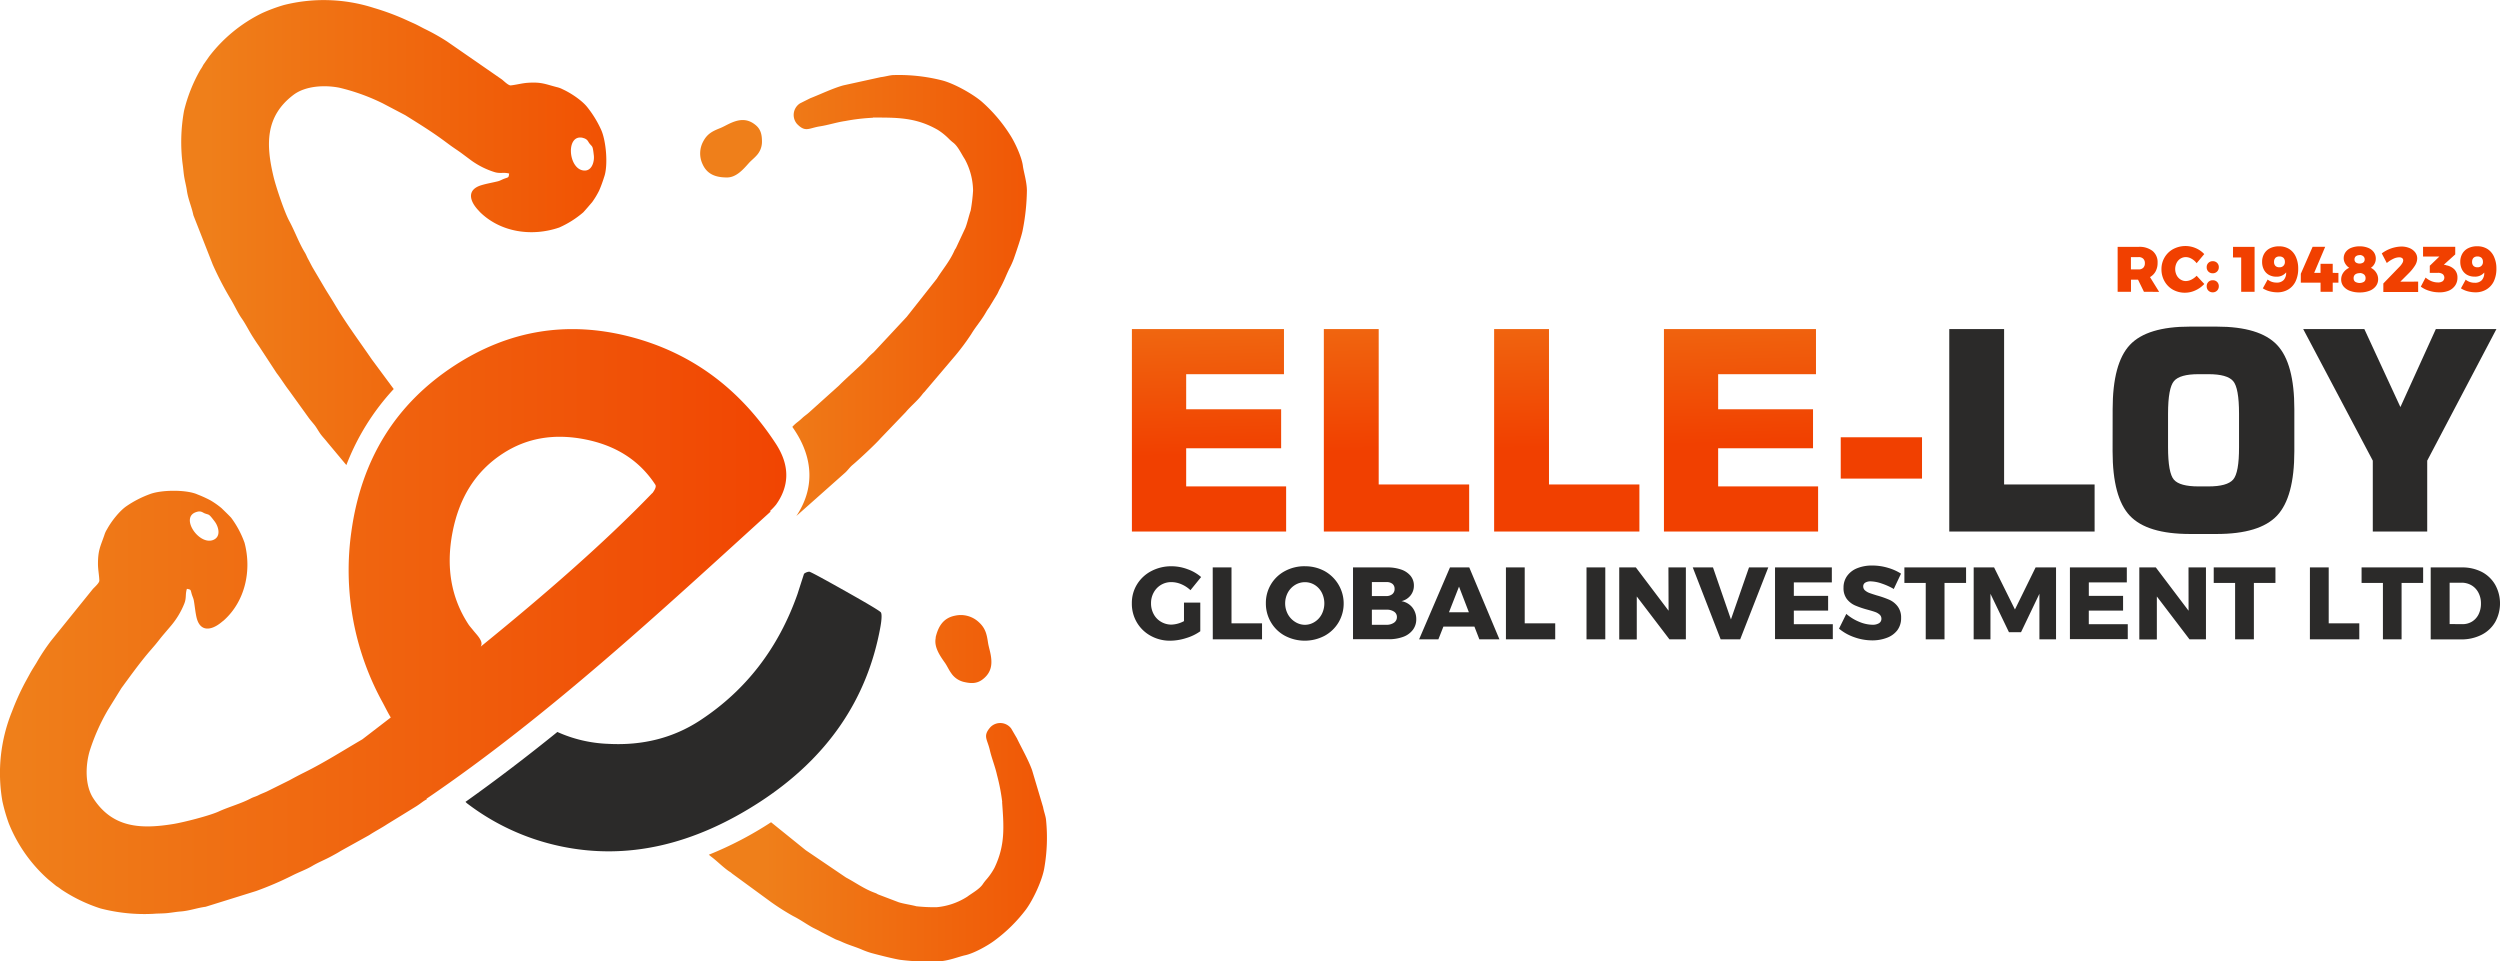
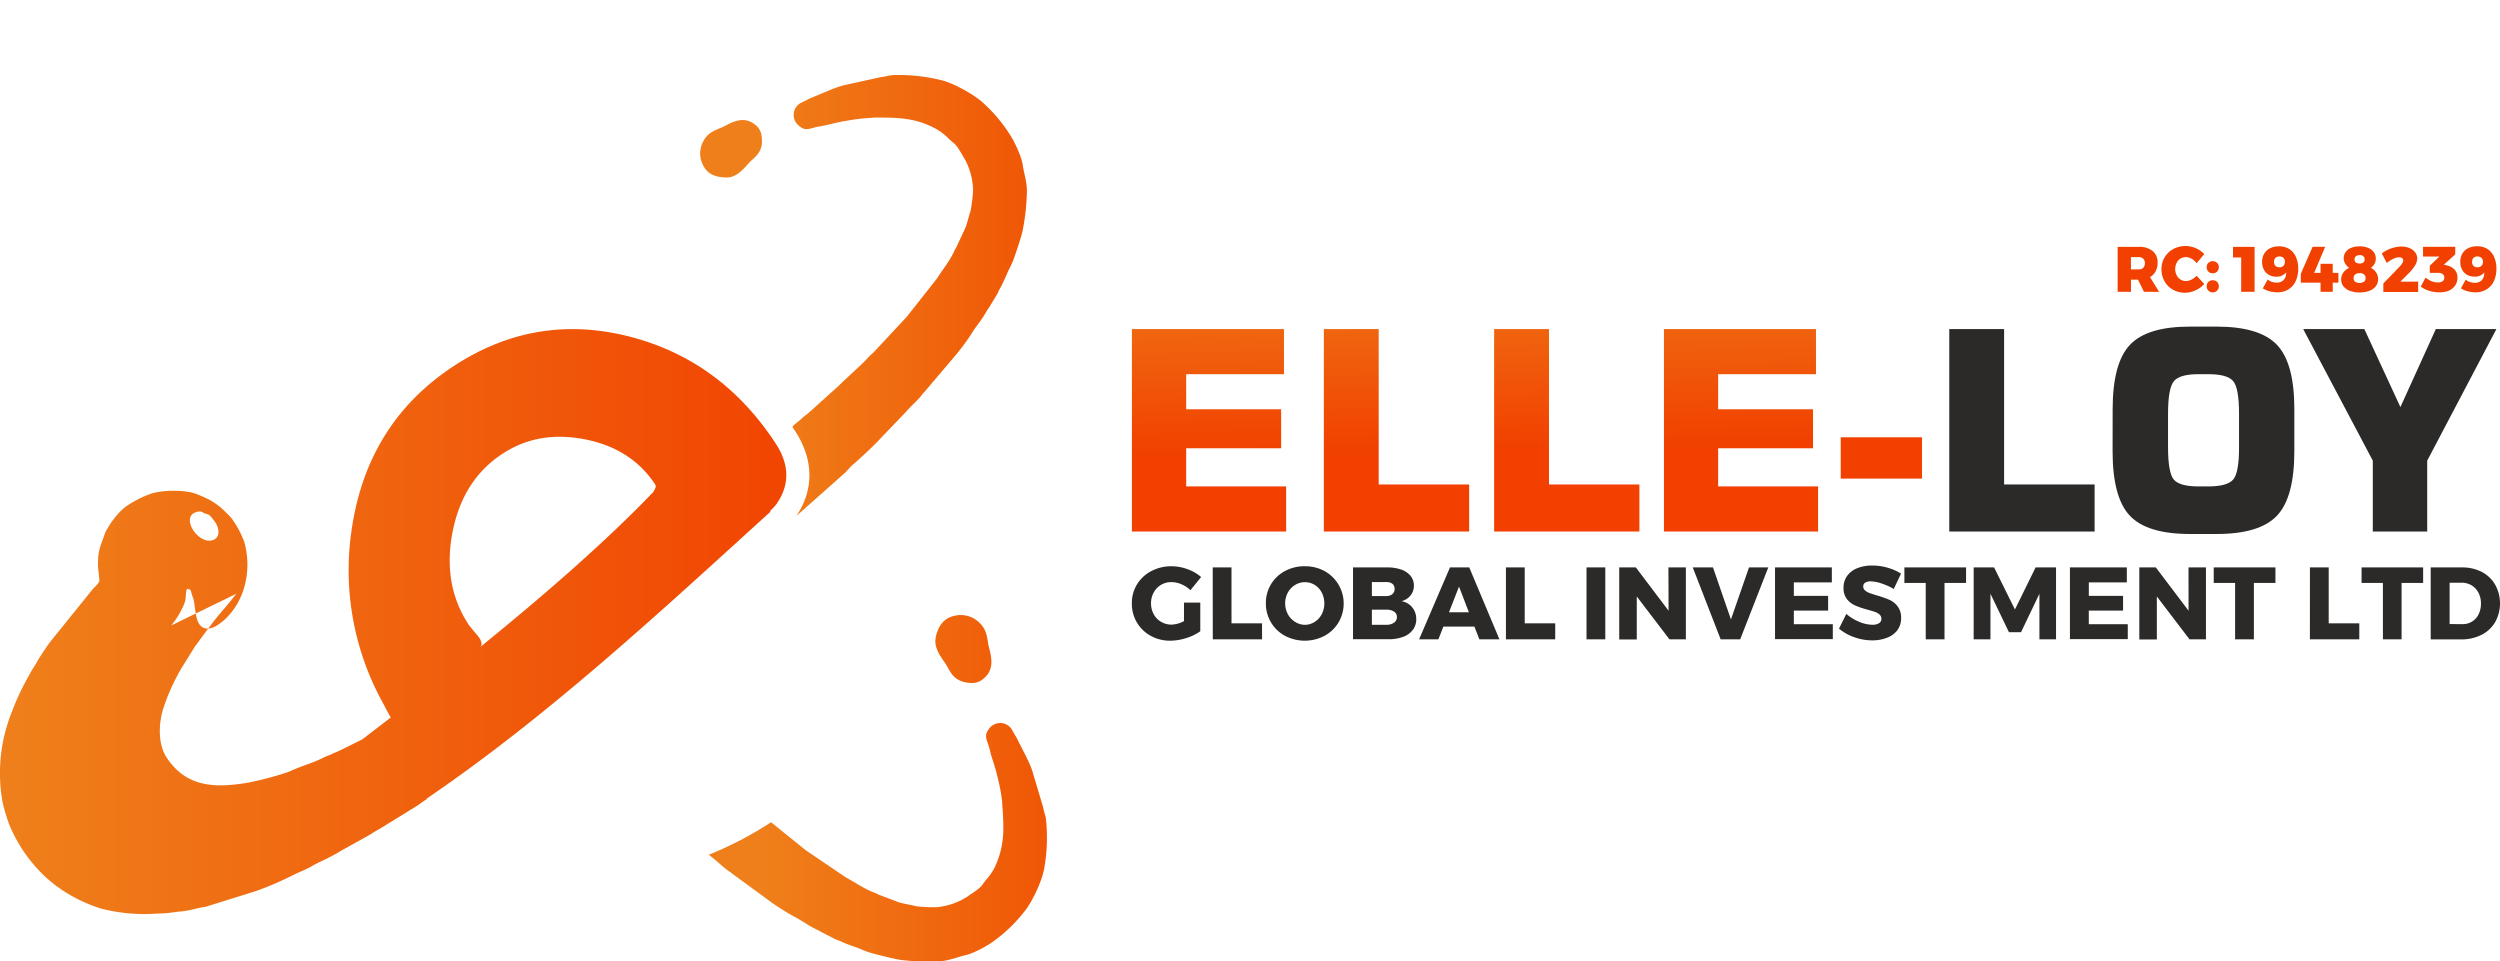
<svg xmlns="http://www.w3.org/2000/svg" xmlns:xlink="http://www.w3.org/1999/xlink" viewBox="0 0 846.65 325.57">
  <defs>
    <style>.cls-1,.cls-2,.cls-3,.cls-4,.cls-5{fill-rule:evenodd;}.cls-1{fill:url(#linear-gradient);}.cls-2{fill:url(#linear-gradient-2);}.cls-3,.cls-7{fill:#2b2a29;}.cls-4{fill:url(#linear-gradient-3);}.cls-5{fill:url(#linear-gradient-4);}.cls-6{fill:url(#linear-gradient-5);}.cls-8{fill:url(#linear-gradient-6);}</style>
    <linearGradient id="linear-gradient" x1="11586.82" y1="19120.47" x2="15490.62" y2="19120.47" gradientTransform="matrix(0.03, 0, 0, -0.03, -91.33, 642.07)" gradientUnits="userSpaceOnUse">
      <stop offset="0" stop-color="#ef7f1a" />
      <stop offset="1" stop-color="#f14c00" />
    </linearGradient>
    <linearGradient id="linear-gradient-2" x1="5386.26" y1="19873.08" x2="10465.65" y2="19873.08" xlink:href="#linear-gradient" />
    <linearGradient id="linear-gradient-3" x1="3221.79" y1="15224.16" x2="12615.75" y2="15224.16" gradientTransform="matrix(0.03, 0, 0, -0.03, -91.33, 642.07)" gradientUnits="userSpaceOnUse">
      <stop offset="0" stop-color="#ef7f1a" />
      <stop offset="1" stop-color="#f14000" />
    </linearGradient>
    <linearGradient id="linear-gradient-4" x1="11690.29" y1="13233.77" x2="15729.33" y2="13233.77" xlink:href="#linear-gradient" />
    <linearGradient id="linear-gradient-5" x1="21422.89" y1="18734.65" x2="21475.18" y2="16372.85" xlink:href="#linear-gradient-3" />
    <linearGradient id="linear-gradient-6" x1="30781.35" y1="19711.93" x2="30784.89" y2="19153.34" xlink:href="#linear-gradient-3" />
  </defs>
  <g id="Layer_2" data-name="Layer 2">
    <g id="Layer_1-2" data-name="Layer 1">
      <path class="cls-1" d="M295.62,39.81c8.39,0,14.63-.05,22,4.19a21.17,21.17,0,0,1,3.57,2.85,15.92,15.92,0,0,0,1.55,1.4c1.68,1.24,2.83,3.88,4,5.65a22.92,22.92,0,0,1,2.8,10.67,59.92,59.92,0,0,1-.81,6.74c-.67,1.94-1.08,4-1.79,5.85l-3.06,6.55c-.37.8-.31.4-.71,1.29-1.62,3.6-3.91,6.2-5.89,9.37l-10.22,12.94-11.19,12a26.6,26.6,0,0,0-2,1.9c-1.14,1.49-7.45,7-9.68,9.3l-10.24,9.21c-.68.61-1.4,1.09-2.05,1.66a24.39,24.39,0,0,1-2.13,1.81,13.32,13.32,0,0,0-1.44,1.37c.32.46.63.93.94,1.4,6.12,9.38,6.65,19.52.41,28.8.25-.23.49-.45.71-.63L286.3,160c.82-.76,1.45-1.72,2.4-2.52,2-1.66,7.92-7.17,9.48-9l8.57-8.93c1.68-2,3.78-3.68,5.38-5.71.27-.34.27-.38.55-.69a2.8,2.8,0,0,1,.36-.38l10.63-12.52a79.77,79.77,0,0,0,5.24-7.08c1.31-2.19,2.69-3.77,4.14-6,.71-1.09,1.13-2,1.89-3l2.79-4.6c.33-.61.54-1.21.89-1.82,1.4-2.5,2-4.27,3.17-6.7a26.81,26.81,0,0,0,1.53-3.38c.8-2.28,2.6-7.53,3-9.59a73.87,73.87,0,0,0,1.45-13.49c0-3-1.12-6.47-1.36-8.41-.38-3-2.71-8-4.32-10.47a52.14,52.14,0,0,0-9.64-11.31c-3.18-2.7-9.62-6.29-13.7-7.25a59.68,59.68,0,0,0-16-1.73c-1.33,0-3,.56-4.44.7l-12.74,2.8c-3.59,1-7.7,3-11.17,4.35L270.94,35a4.66,4.66,0,0,0-1,7c2.86,2.92,3.92,1.39,7.74.79,2.89-.45,5.71-1.4,8.59-1.81a66,66,0,0,1,9.32-1.1ZM246.23,60.1c-3.64,0-6.69-.93-8.29-4.49a8.5,8.5,0,0,1,.28-7.83c1.33-2.48,3.12-3.38,5.62-4.37.95-.38,1.85-.89,2.77-1.34,3.33-1.65,6.31-2.24,9.38.36,1.76,1.49,2.06,3.42,2.06,5.61a6.8,6.8,0,0,1-1.83,4.62c-.82.93-1.82,1.68-2.64,2.6-1.89,2.13-4.25,4.84-7.35,4.84Z" />
-       <path class="cls-2" d="M133.35,131.76l-7.47-10.09c-4.29-6.27-8.71-12.16-12.59-18.74-1.06-1.79-2-3.2-3.09-5l-4.3-7.28c-.5-.89-1-1.89-1.4-2.64-.59-1-.75-1.67-1.28-2.52-2-3.27-3.43-7.29-5.28-10.69-1.62-3-4.48-11.51-5.3-14.94-2.59-10.85-2.88-20.41,6.7-27.7,4.1-3.13,10.69-3.45,15.7-2.43A69.46,69.46,0,0,1,129.62,35l7.61,4c4.14,2.59,8.28,5.14,12.24,8,1.19.85,2.29,1.7,3.38,2.48s2.28,1.54,3.45,2.4l3.37,2.51a27.67,27.67,0,0,0,7.7,3.86c2,.65,3.1,0,5.06.52-.18,1.43-.17,1.22-1.52,1.7-.92.33-1.51.73-2.31.93-1.88.47-3.75.77-5.47,1.29C158,64.18,159,68,161.94,71.16l.24.25a.74.74,0,0,0,.12.13,4.61,4.61,0,0,0,.48.51c6.93,6.62,17.38,8.17,26.61,5a32.61,32.61,0,0,0,8.15-5.15c1.16-1.27,1.87-2.14,3-3.44a27.62,27.62,0,0,0,2.37-3.93A44.56,44.56,0,0,0,204.58,60c1.43-3.84.71-12.43-1.06-16.18a36.05,36.05,0,0,0-4.59-7.48c-1.8-2.31-5.59-4.83-8.33-6.08a8.38,8.38,0,0,0-2.1-.77c-3.84-1-5.19-1.78-9.89-1.44-1.88.14-3.74.67-5.62.87-.79.08-2.27-1.41-3-2L151.42,14.06a70.65,70.65,0,0,0-7.76-4.35c-1.48-.76-2.43-1.32-4-2l-3-1.36a83.69,83.69,0,0,0-10-3.65,55.42,55.42,0,0,0-30.51-1,56,56,0,0,0-7.43,2.76A50.53,50.53,0,0,0,70.85,19.1l-2,2.86a11.7,11.7,0,0,1-1,1.68A53,53,0,0,0,62.33,37.5a59.38,59.38,0,0,0-.49,18c.24,1.56.31,3.11.6,4.71s.66,3,.84,4.28c.44,3.06,1.61,5.47,2.21,8.4L72.05,89.6a108.86,108.86,0,0,0,6.15,11.82c1.3,2.17,2.32,4.52,3.66,6.42s2.41,4.14,3.78,6.28c.71,1.1,1.29,2,2,3l6.06,9.26c1.46,1.88,2.74,4,4.16,5.83l6.39,8.87c.74,1.07,1.47,1.86,2.2,2.77s1.3,2,2,3,1.5,1.77,2.36,2.88l6.49,7.77a80.1,80.1,0,0,1,16-25.71Zm64-85.09c-5.64-1.28-5,9.9-.13,11,3.15.72,4.13-2.85,3.89-5-.41-3.56-.44-2.75-1.5-4.11-.5-.64-.61-1.49-2.26-1.87Z" />
-       <path class="cls-3" d="M188.81,247.91a45.87,45.87,0,0,0,17.17,4c11.66.63,22-2,31-7.87q23.35-15.25,33.09-42.82c.75-2.35,1.49-4.63,2.22-6.9a3.23,3.23,0,0,1,1.76-.71c.38,0,4.44,2.19,12.15,6.53s11.8,6.77,12.13,7.27.31,2.24-.17,4.91q-6.7,36.94-40.57,59.1-34.14,22.29-67.77,15.17a78.87,78.87,0,0,1-31.68-14.55l-.5-.48c10.63-7.55,21-15.49,31.13-23.68Z" />
-       <path class="cls-4" d="M144.44,270.5c41.52-28.25,79.3-63.43,116.61-97.31l-.35-.07a19.75,19.75,0,0,0,2.12-2.22,20.7,20.7,0,0,0,1.75-2.9q4.2-8.53-1.87-17.8Q244.25,122,213.26,114q-31.77-8.16-59.41,9.85Q124.09,143.28,119,180a92.88,92.88,0,0,0,10.57,57.87c.89,1.65,1.77,3.47,2.77,5.11l-9.64,7.41c-6.56,3.82-12.76,7.8-19.6,11.19-1.87.93-3.34,1.72-5.18,2.72l-7.57,3.76c-.92.43-2,.81-2.74,1.21-1,.51-1.71.63-2.6,1.09-3.41,1.81-7.52,2.89-11,4.49-3.08,1.4-11.8,3.63-15.28,4.2-11,1.79-20.57,1.39-27.14-8.7-2.82-4.32-2.67-10.91-1.28-15.83a68.8,68.8,0,0,1,6.28-14.17l4.52-7.3c2.88-3.93,5.72-7.88,8.83-11.62.94-1.12,1.87-2.16,2.73-3.19s1.7-2.17,2.64-3.27L58,211.81a27.42,27.42,0,0,0,4.42-7.4c.79-2,.26-3.09.88-5,1.41.28,1.21.25,1.59,1.64.26.94.62,1.55.76,2.37.33,1.9.49,3.8.88,5.54,1.17,5.23,5.08,4.56,8.42,1.81l.27-.22.13-.11a4.61,4.61,0,0,0,.55-.44c7.1-6.43,9.4-16.75,6.92-26.18a32.36,32.36,0,0,0-4.55-8.5c-1.18-1.25-2-2-3.21-3.2a27.86,27.86,0,0,0-3.75-2.65,39.08,39.08,0,0,0-4.38-2c-3.72-1.71-12.34-1.62-16.2-.12a35.62,35.62,0,0,0-7.8,4c-2.44,1.63-5.23,5.22-6.67,7.87a7.86,7.86,0,0,0-.92,2c-1.28,3.75-2.16,5-2.16,9.75,0,1.89.4,3.78.46,5.67,0,.79-1.57,2.16-2.21,2.85l-14.2,17.59a68.9,68.9,0,0,0-4.9,7.42c-.86,1.41-1.49,2.33-2.31,3.85l-1.57,2.87a83.85,83.85,0,0,0-4.36,9.67A55.51,55.51,0,0,0,.8,271.29,58.4,58.4,0,0,0,3,278.91a50.56,50.56,0,0,0,13.35,18.93l2.71,2.22a12.67,12.67,0,0,1,1.6,1.11,52.94,52.94,0,0,0,13.43,6.5A59.17,59.17,0,0,0,52,309.47c1.57-.13,3.12-.08,4.74-.25s3.1-.44,4.34-.53c3.07-.22,5.57-1.21,8.54-1.6l17.1-5.33A110.52,110.52,0,0,0,99,296.49c2.26-1.15,4.68-2,6.67-3.18,2.15-1.29,4.3-2.1,6.54-3.32,1.15-.63,2.12-1.13,3.14-1.79l9.67-5.37c2-1.32,4.2-2.44,6.12-3.72l4.66-2.86,4.65-2.87c1.12-.66,2-1.34,2.92-2,.39-.26.79-.5,1.21-.73l-.14-.15Zm-78-97.08c-5.5,1.77.77,11.05,5.52,9.53,3.07-1,2.09-4.56.77-6.31-2.17-2.86-1.79-2.15-3.39-2.78-.76-.29-1.28-1-2.9-.44ZM220.89,167c-16.07,16.66-36.07,34.11-58.11,52,1.12-1.71-1.21-3.89-2.43-5.41-.62-.79-1.3-1.52-1.72-2.17q-8.81-13.49-5.36-31.25c2.31-11.82,7.93-20.66,17-26.56,8.09-5.28,17.35-6.89,27.88-4.81q13.31,2.63,21.06,11.71a34.12,34.12,0,0,1,2.72,3.64c.37.56,0,1.52-1,2.88Z" />
+       <path class="cls-4" d="M144.44,270.5c41.52-28.25,79.3-63.43,116.61-97.31l-.35-.07a19.75,19.75,0,0,0,2.12-2.22,20.7,20.7,0,0,0,1.75-2.9q4.2-8.53-1.87-17.8Q244.25,122,213.26,114q-31.77-8.16-59.41,9.85Q124.09,143.28,119,180a92.88,92.88,0,0,0,10.57,57.87c.89,1.65,1.77,3.47,2.77,5.11l-9.64,7.41l-7.57,3.76c-.92.43-2,.81-2.74,1.21-1,.51-1.71.63-2.6,1.09-3.41,1.81-7.52,2.89-11,4.49-3.08,1.4-11.8,3.63-15.28,4.2-11,1.79-20.57,1.39-27.14-8.7-2.82-4.32-2.67-10.91-1.28-15.83a68.8,68.8,0,0,1,6.28-14.17l4.52-7.3c2.88-3.93,5.72-7.88,8.83-11.62.94-1.12,1.87-2.16,2.73-3.19s1.7-2.17,2.64-3.27L58,211.81a27.42,27.42,0,0,0,4.42-7.4c.79-2,.26-3.09.88-5,1.41.28,1.21.25,1.59,1.64.26.94.62,1.55.76,2.37.33,1.9.49,3.8.88,5.54,1.17,5.23,5.08,4.56,8.42,1.81l.27-.22.13-.11a4.61,4.61,0,0,0,.55-.44c7.1-6.43,9.4-16.75,6.92-26.18a32.36,32.36,0,0,0-4.55-8.5c-1.18-1.25-2-2-3.21-3.2a27.86,27.86,0,0,0-3.75-2.65,39.08,39.08,0,0,0-4.38-2c-3.72-1.71-12.34-1.62-16.2-.12a35.62,35.62,0,0,0-7.8,4c-2.44,1.63-5.23,5.22-6.67,7.87a7.86,7.86,0,0,0-.92,2c-1.28,3.75-2.16,5-2.16,9.75,0,1.89.4,3.78.46,5.67,0,.79-1.57,2.16-2.21,2.85l-14.2,17.59a68.9,68.9,0,0,0-4.9,7.42c-.86,1.41-1.49,2.33-2.31,3.85l-1.57,2.87a83.85,83.85,0,0,0-4.36,9.67A55.51,55.51,0,0,0,.8,271.29,58.4,58.4,0,0,0,3,278.91a50.56,50.56,0,0,0,13.35,18.93l2.71,2.22a12.67,12.67,0,0,1,1.6,1.11,52.94,52.94,0,0,0,13.43,6.5A59.17,59.17,0,0,0,52,309.47c1.57-.13,3.12-.08,4.74-.25s3.1-.44,4.34-.53c3.07-.22,5.57-1.21,8.54-1.6l17.1-5.33A110.52,110.52,0,0,0,99,296.49c2.26-1.15,4.68-2,6.67-3.18,2.15-1.29,4.3-2.1,6.54-3.32,1.15-.63,2.12-1.13,3.14-1.79l9.67-5.37c2-1.32,4.2-2.44,6.12-3.72l4.66-2.86,4.65-2.87c1.12-.66,2-1.34,2.92-2,.39-.26.79-.5,1.21-.73l-.14-.15Zm-78-97.08c-5.5,1.77.77,11.05,5.52,9.53,3.07-1,2.09-4.56.77-6.31-2.17-2.86-1.79-2.15-3.39-2.78-.76-.29-1.28-1-2.9-.44ZM220.89,167c-16.07,16.66-36.07,34.11-58.11,52,1.12-1.71-1.21-3.89-2.43-5.41-.62-.79-1.3-1.52-1.72-2.17q-8.81-13.49-5.36-31.25c2.31-11.82,7.93-20.66,17-26.56,8.09-5.28,17.35-6.89,27.88-4.81q13.31,2.63,21.06,11.71a34.12,34.12,0,0,1,2.72,3.64c.37.56,0,1.52-1,2.88Z" />
      <path class="cls-5" d="M316.85,215.91c.88-3.73,2.57-6.63,6.61-7.41a8.93,8.93,0,0,1,8,2.18c2.22,2,2.7,4,3.12,6.81.16,1.07.46,2.12.7,3.16.89,3.82.77,7-2.63,9.53-2,1.45-4,1.28-6.25.76a7.15,7.15,0,0,1-4.29-3c-.77-1.06-1.29-2.27-2-3.33-1.73-2.45-3.94-5.53-3.19-8.7Zm22.52,55.7c.61,8.37,1.11,14.59-2.58,22.28a21.4,21.4,0,0,1-2.58,3.78,16.06,16.06,0,0,0-1.29,1.64c-1.11,1.76-3.66,3.11-5.34,4.36a23,23,0,0,1-10.44,3.57,58.65,58.65,0,0,1-6.78-.32c-2-.53-4.12-.78-6-1.36L297.63,303c-.81-.31-.41-.28-1.33-.62-3.71-1.36-6.47-3.44-9.78-5.19l-13.64-9.25-11.75-9.48a121.22,121.22,0,0,1-21.08,11l.66.55c2.07,1.53,3.95,3.5,6.08,5,.36.25.41.24.74.49a5,5,0,0,1,.4.34l13.26,9.7a81.42,81.42,0,0,0,7.44,4.71c2.28,1.14,4,2.4,6.26,3.69,1.13.63,2.09,1,3.17,1.66l4.79,2.45c.63.29,1.24.46,1.88.75,2.59,1.22,4.4,1.65,6.9,2.68a27.27,27.27,0,0,0,3.5,1.28c2.32.63,7.69,2,9.78,2.3a73.69,73.69,0,0,0,13.55.47c3-.22,6.38-1.58,8.29-2,2.94-.59,7.78-3.28,10.13-5.06A51.85,51.85,0,0,0,347.46,308c2.47-3.36,5.58-10,6.23-14.19a59.36,59.36,0,0,0,.57-16.07c-.1-1.32-.78-3-1-4.37l-3.72-12.5c-1.25-3.52-3.54-7.47-5.15-10.83l-1.95-3.34a4.65,4.65,0,0,0-7-.47c-2.7,3.07-1.1,4-.23,7.78.66,2.85,1.81,5.59,2.43,8.43a66.32,66.32,0,0,1,1.78,9.22Z" />
      <path class="cls-6" d="M383.33,180V111.44h51.5v15.28H401.71V138.6h32.16v13.2H401.71v12.92h33.85V180Zm65,0V111.44h18.58v52.62h30.64V180ZM506,180V111.44h18.58v52.62H555.2V180Zm57.51,0V111.44H615v15.28H581.87V138.6H614v13.2H581.87v12.92h33.85V180Zm59.87-17.91v-14h27.53v14Z" />
      <path class="cls-7" d="M660.14,180V111.44h18.57v52.62h30.65V180Zm74.09-39.87v11.29q0,8.79,2,11.05c1.32,1.5,4.09,2.26,8.3,2.26h3.41q6.3,0,8.33-2.31t2-11V140.12q0-8.75-2-11.07c-1.35-1.56-4.13-2.33-8.33-2.33h-3.41c-4.18,0-6.93.77-8.27,2.31S734.23,134.26,734.23,140.12Zm-18.76-1.52q0-15.6,5.84-21.81t20.39-6.19h9q14.6,0,20.46,6.22T777,138.6v14.24q0,15.56-5.86,21.78t-20.46,6.22h-9q-14.55,0-20.39-6.19t-5.84-21.81ZM780,111.44h20.71l12.21,26.42,12-26.42h20.52L822,156v24H803.57V156L780,111.44Z" />
      <path class="cls-7" d="M401,204.08h5.49v9.7a16.24,16.24,0,0,1-4.78,2.31,18.05,18.05,0,0,1-5.37.89,13.37,13.37,0,0,1-6.65-1.66,12.2,12.2,0,0,1-4.68-4.53,12.43,12.43,0,0,1-1.7-6.47,12,12,0,0,1,1.75-6.41,12.33,12.33,0,0,1,4.83-4.5,14.43,14.43,0,0,1,6.87-1.64,15.49,15.49,0,0,1,5.42,1,14.09,14.09,0,0,1,4.59,2.65l-3.61,4.45a10.41,10.41,0,0,0-3.05-2,8.7,8.7,0,0,0-3.39-.73,6.67,6.67,0,0,0-6,3.51,7.35,7.35,0,0,0-.91,3.65,7.55,7.55,0,0,0,.91,3.71,6.53,6.53,0,0,0,2.5,2.58,6.82,6.82,0,0,0,3.54.94,9.61,9.61,0,0,0,4.21-1.18v-6.29Zm9.7-11.92h6.36V211.1H427.4v5.42H410.72Zm31.18-.39a13.81,13.81,0,0,1,6.72,1.64,12.58,12.58,0,0,1,4.73,17.34,12.34,12.34,0,0,1-4.73,4.56,14.41,14.41,0,0,1-13.45,0,12.15,12.15,0,0,1-4.72-4.55,12.42,12.42,0,0,1-1.73-6.48,12.15,12.15,0,0,1,6.45-10.88,13.88,13.88,0,0,1,6.73-1.64Zm.07,5.39a6.41,6.41,0,0,0-3.36.94,6.86,6.86,0,0,0-2.45,2.59,7.78,7.78,0,0,0,0,7.3,7.07,7.07,0,0,0,2.45,2.61,6.23,6.23,0,0,0,3.34,1,6.16,6.16,0,0,0,3.32-1,6.74,6.74,0,0,0,2.38-2.61,8.09,8.09,0,0,0,0-7.3,6.62,6.62,0,0,0-2.38-2.59,6.24,6.24,0,0,0-3.32-.94Zm27.84-5a14.08,14.08,0,0,1,4.78.74,7.11,7.11,0,0,1,3.15,2.14,5.1,5.1,0,0,1,1.11,3.27,5.25,5.25,0,0,1-1.13,3.34,5.6,5.6,0,0,1-3.08,1.94,6,6,0,0,1,3.67,2.12,6.28,6.28,0,0,1,1.34,4,5.83,5.83,0,0,1-1.15,3.59,7.14,7.14,0,0,1-3.27,2.37,13.88,13.88,0,0,1-5,.81h-12V192.16Zm-.35,9.7a3.15,3.15,0,0,0,2.09-.65,2.2,2.2,0,0,0,.76-1.79,2.07,2.07,0,0,0-.76-1.72,3.13,3.13,0,0,0-2.09-.57H464.6v4.73Zm0,9.73a4.38,4.38,0,0,0,2.64-.7,2.25,2.25,0,0,0,1-1.94,2.12,2.12,0,0,0-1-1.83,4.38,4.38,0,0,0-2.64-.64H464.6v5.11ZM501,216.52l-1.67-4.31H488.82l-1.7,4.31h-6.53l10.46-24.36h6.53l10.22,24.36Zm-10.29-9.17h6.74l-3.34-8.69ZM510,192.16h6.36V211.1h10.33v5.42H510Zm27.29,0h6.36v24.36h-6.36Zm27.74,0h5.91v24.36h-5.56L554.31,202v14.56h-5.94V192.16H554l11.08,14.67Zm8.24,0h6.85l6.08,17.62,6.12-17.62h6.53l-9.52,24.36h-6.61l-9.45-24.36Zm27.87,0h19.23v5.07H607.5v4.56h11.61v5l-11.61,0v4.59h13.2v5.07H601.13V192.16Zm40.26,7.33a22,22,0,0,0-4.16-1.88,12.4,12.4,0,0,0-3.7-.73,3.41,3.41,0,0,0-1.86.44,1.42,1.42,0,0,0-.68,1.27,1.76,1.76,0,0,0,.59,1.34,4.76,4.76,0,0,0,1.46.87c.58.22,1.44.5,2.58.85a32.53,32.53,0,0,1,4.19,1.46,7.25,7.25,0,0,1,2.83,2.24,6.2,6.2,0,0,1,1.18,3.94,6.74,6.74,0,0,1-1.29,4.16A7.82,7.82,0,0,1,639,216a13.72,13.72,0,0,1-5,.87,18.16,18.16,0,0,1-6-1.06,16.51,16.51,0,0,1-5.2-2.91l2.47-5a15.47,15.47,0,0,0,4.36,2.68,12,12,0,0,0,4.47,1,4.13,4.13,0,0,0,2.24-.52,1.72,1.72,0,0,0,.82-1.53,1.83,1.83,0,0,0-.61-1.39,4.57,4.57,0,0,0-1.53-.89c-.62-.22-1.48-.48-2.59-.78a30.73,30.73,0,0,1-4.14-1.41,7.3,7.3,0,0,1-2.8-2.15,6,6,0,0,1-1.16-3.84,6.68,6.68,0,0,1,1.2-4,7.62,7.62,0,0,1,3.41-2.63,13.29,13.29,0,0,1,5.12-.92,18.61,18.61,0,0,1,5.22.75,17.15,17.15,0,0,1,4.52,2l-2.4,5.07Zm3.54-7.33h20.89v5.25h-7.3v19.11h-6.36V197.41h-7.23v-5.25Zm23.47,0h6.91l7.06,14.25,7-14.25h6.92v24.36h-5.63l0-15.43-6.22,13h-4.1l-6.26-13v15.43H668.4Zm32.63,0h19.23v5.07H707.4v4.56H719v5l-11.61,0v4.59h13.2v5.07H701V192.16Zm40.12,0h5.91v24.36H741.5L730.44,202v14.56H724.5V192.16h5.59l11.09,14.67Zm8.55,0h20.89v5.25h-7.3v19.11h-6.36V197.41H749.7v-5.25Zm32.57,0h6.36V211.1H799v5.42H782.27Zm17.45,0h20.89v5.25h-7.3v19.11H807V197.41h-7.23v-5.25Zm34,0a14.42,14.42,0,0,1,6.76,1.53A11.2,11.2,0,0,1,845,198a13,13,0,0,1,0,12.7,11.14,11.14,0,0,1-4.65,4.31,15,15,0,0,1-6.9,1.53H823.18V192.16Zm.17,19.22a6.15,6.15,0,0,0,3.27-.87,6,6,0,0,0,2.23-2.47,8.07,8.07,0,0,0,.8-3.65,7.66,7.66,0,0,0-.86-3.68,6.18,6.18,0,0,0-2.34-2.49,6.56,6.56,0,0,0-3.41-.88h-4v14Z" />
      <path class="cls-8" d="M726.07,98.82l-2-4.1h-2.39v4.1h-4.52V83.6h7.11A7.17,7.17,0,0,1,729,85a4.9,4.9,0,0,1,1.69,4,5.94,5.94,0,0,1-.67,2.9,4.92,4.92,0,0,1-1.9,1.94l3.09,5Zm-4.41-7.58h2.59a2.15,2.15,0,0,0,1.57-.54,2.08,2.08,0,0,0,.56-1.56,2,2,0,0,0-.56-1.53,2.15,2.15,0,0,0-1.57-.54h-2.59v4.17Zm22.25-2.1a5.45,5.45,0,0,0-1.71-1.51,3.93,3.93,0,0,0-1.92-.56,3.46,3.46,0,0,0-1.85.52,3.66,3.66,0,0,0-1.3,1.45,4.73,4.73,0,0,0,0,4.15,3.73,3.73,0,0,0,1.3,1.45,3.31,3.31,0,0,0,1.85.54,4.28,4.28,0,0,0,1.86-.48,6.35,6.35,0,0,0,1.77-1.31l2.6,2.78a9.29,9.29,0,0,1-3,2.16,8.35,8.35,0,0,1-3.47.8,8.26,8.26,0,0,1-4.12-1,7.44,7.44,0,0,1-2.87-2.86A8.05,8.05,0,0,1,732,91.16a7.69,7.69,0,0,1,1.07-4A7.54,7.54,0,0,1,736,84.34a8.82,8.82,0,0,1,7.63-.29,8.5,8.5,0,0,1,2.86,2l-2.6,3.11Zm5.45-.68a2,2,0,0,1,1.49.57,1.94,1.94,0,0,1,.57,1.45,2,2,0,0,1-2.06,2.07,2,2,0,0,1-1.47-.58,2,2,0,0,1-.57-1.49,1.94,1.94,0,0,1,.57-1.45A2,2,0,0,1,749.36,88.46Zm0,6.45a2,2,0,0,1,1.49.57,2,2,0,0,1,.57,1.46A2,2,0,0,1,749.36,99a2,2,0,0,1-1.47-.58,2,2,0,0,1-.57-1.48,2,2,0,0,1,.57-1.46A2,2,0,0,1,749.36,94.91Zm6.88-11.31h7.3V98.82H759V87.2h-2.78ZM768,94.7a4.74,4.74,0,0,0,3,1,3.1,3.1,0,0,0,2.42-.9,3.56,3.56,0,0,0,.8-2.56,4,4,0,0,1-3.33,1.46,5.06,5.06,0,0,1-2.52-.62,4.26,4.26,0,0,1-1.68-1.76,5.53,5.53,0,0,1-.6-2.62,5.39,5.39,0,0,1,.71-2.8,4.69,4.69,0,0,1,2-1.84,6.7,6.7,0,0,1,3-.64,6.42,6.42,0,0,1,3.5.93A6,6,0,0,1,777.52,87a9.47,9.47,0,0,1,.79,4,9.76,9.76,0,0,1-.87,4.24A6.4,6.4,0,0,1,775,98a7,7,0,0,1-3.74,1,10.53,10.53,0,0,1-2.64-.35,8.13,8.13,0,0,1-2.29-1l1.65-3Zm3.93-7.84a1.8,1.8,0,0,0-1.33.47,1.9,1.9,0,0,0-.47,1.37,1.82,1.82,0,0,0,.46,1.34,1.76,1.76,0,0,0,1.32.47,1.72,1.72,0,0,0,1.89-1.85,1.85,1.85,0,0,0-.46-1.32,1.9,1.9,0,0,0-1.41-.48Zm20,5.56v3.3H790v3.1h-4.12v-3.1h-6.69v-3l4-9.14h4.26l-3.73,8.82h2.15V89.33H790v3.09Zm7.17-9a7.66,7.66,0,0,1,2.9.52,4.38,4.38,0,0,1,1.92,1.47,3.68,3.68,0,0,1,.67,2.2,3.62,3.62,0,0,1-.45,1.75,3.67,3.67,0,0,1-1.22,1.34,4.47,4.47,0,0,1,1.79,1.6,4.06,4.06,0,0,1,.67,2.24,3.79,3.79,0,0,1-.78,2.37,4.88,4.88,0,0,1-2.18,1.58,9,9,0,0,1-3.3.55,9.22,9.22,0,0,1-3.29-.54,5,5,0,0,1-2.2-1.54,3.75,3.75,0,0,1-.77-2.33,4,4,0,0,1,.73-2.3,4.72,4.72,0,0,1,2-1.63,4.42,4.42,0,0,1-1.36-1.43,3.58,3.58,0,0,1,.16-3.93,4.28,4.28,0,0,1,1.9-1.42,7.61,7.61,0,0,1,2.86-.5Zm0,3a1.87,1.87,0,0,0-1.27.38,1.35,1.35,0,0,0-.45,1.09,1.29,1.29,0,0,0,.45,1,2.36,2.36,0,0,0,2.54,0,1.29,1.29,0,0,0,.45-1,1.35,1.35,0,0,0-.45-1.09A1.87,1.87,0,0,0,799.08,86.36Zm0,6.1a2.35,2.35,0,0,0-1.5.43,1.54,1.54,0,0,0-.52,1.26,1.45,1.45,0,0,0,.52,1.21,2.92,2.92,0,0,0,3,0,1.45,1.45,0,0,0,.52-1.21,1.54,1.54,0,0,0-.52-1.26A2.37,2.37,0,0,0,799.08,92.46Zm19.83,2.85v3.51H807.14l0-2.88,5.43-5.61a6.15,6.15,0,0,0,.94-1.18,2.09,2.09,0,0,0,.36-1,.94.94,0,0,0-.36-.8,1.64,1.64,0,0,0-1-.27,4.84,4.84,0,0,0-2,.51,10.75,10.75,0,0,0-2.2,1.42l-1.7-3.25a11.67,11.67,0,0,1,6.57-2.33,7.23,7.23,0,0,1,2.79.51,4.66,4.66,0,0,1,1.93,1.43,3.33,3.33,0,0,1,.71,2.1,4.64,4.64,0,0,1-.78,2.45,15,15,0,0,1-2.2,2.68l-2.74,2.74Zm9.52-5.52a5.11,5.11,0,0,1,2.79,1.42,3.87,3.87,0,0,1,1,2.79,4.59,4.59,0,0,1-.77,2.62,5,5,0,0,1-2.19,1.77A8.16,8.16,0,0,1,826,99a11.12,11.12,0,0,1-3.36-.53,9.23,9.23,0,0,1-2.81-1.4L821.45,94a7.65,7.65,0,0,0,2,1.23,5.84,5.84,0,0,0,2.16.42,2.68,2.68,0,0,0,1.62-.41,1.57,1.57,0,0,0,0-2.42,2.71,2.71,0,0,0-1.65-.42h-2.71V90l3.26-3.13h-5.54V83.58h10.9v2.58l-3.86,3.48.76.15Zm6.64,4.91a4.74,4.74,0,0,0,3,1,3.1,3.1,0,0,0,2.42-.9,3.56,3.56,0,0,0,.8-2.56A4,4,0,0,1,838,93.68a5.06,5.06,0,0,1-2.52-.62,4.26,4.26,0,0,1-1.68-1.76,5.53,5.53,0,0,1-.6-2.62,5.39,5.39,0,0,1,.71-2.8,4.69,4.69,0,0,1,2-1.84,6.7,6.7,0,0,1,3-.64,6.42,6.42,0,0,1,3.5.93A6,6,0,0,1,844.64,87a9.47,9.47,0,0,1,.79,4,9.91,9.91,0,0,1-.86,4.24A6.48,6.48,0,0,1,842.09,98a7,7,0,0,1-3.74,1,10.53,10.53,0,0,1-2.64-.35,8.13,8.13,0,0,1-2.29-1l1.65-3ZM839,86.86a1.8,1.8,0,0,0-1.33.47,1.9,1.9,0,0,0-.47,1.37,1.82,1.82,0,0,0,.46,1.34,1.76,1.76,0,0,0,1.32.47,1.72,1.72,0,0,0,1.89-1.85,1.85,1.85,0,0,0-.46-1.32,1.9,1.9,0,0,0-1.41-.48Z" />
    </g>
  </g>
</svg>